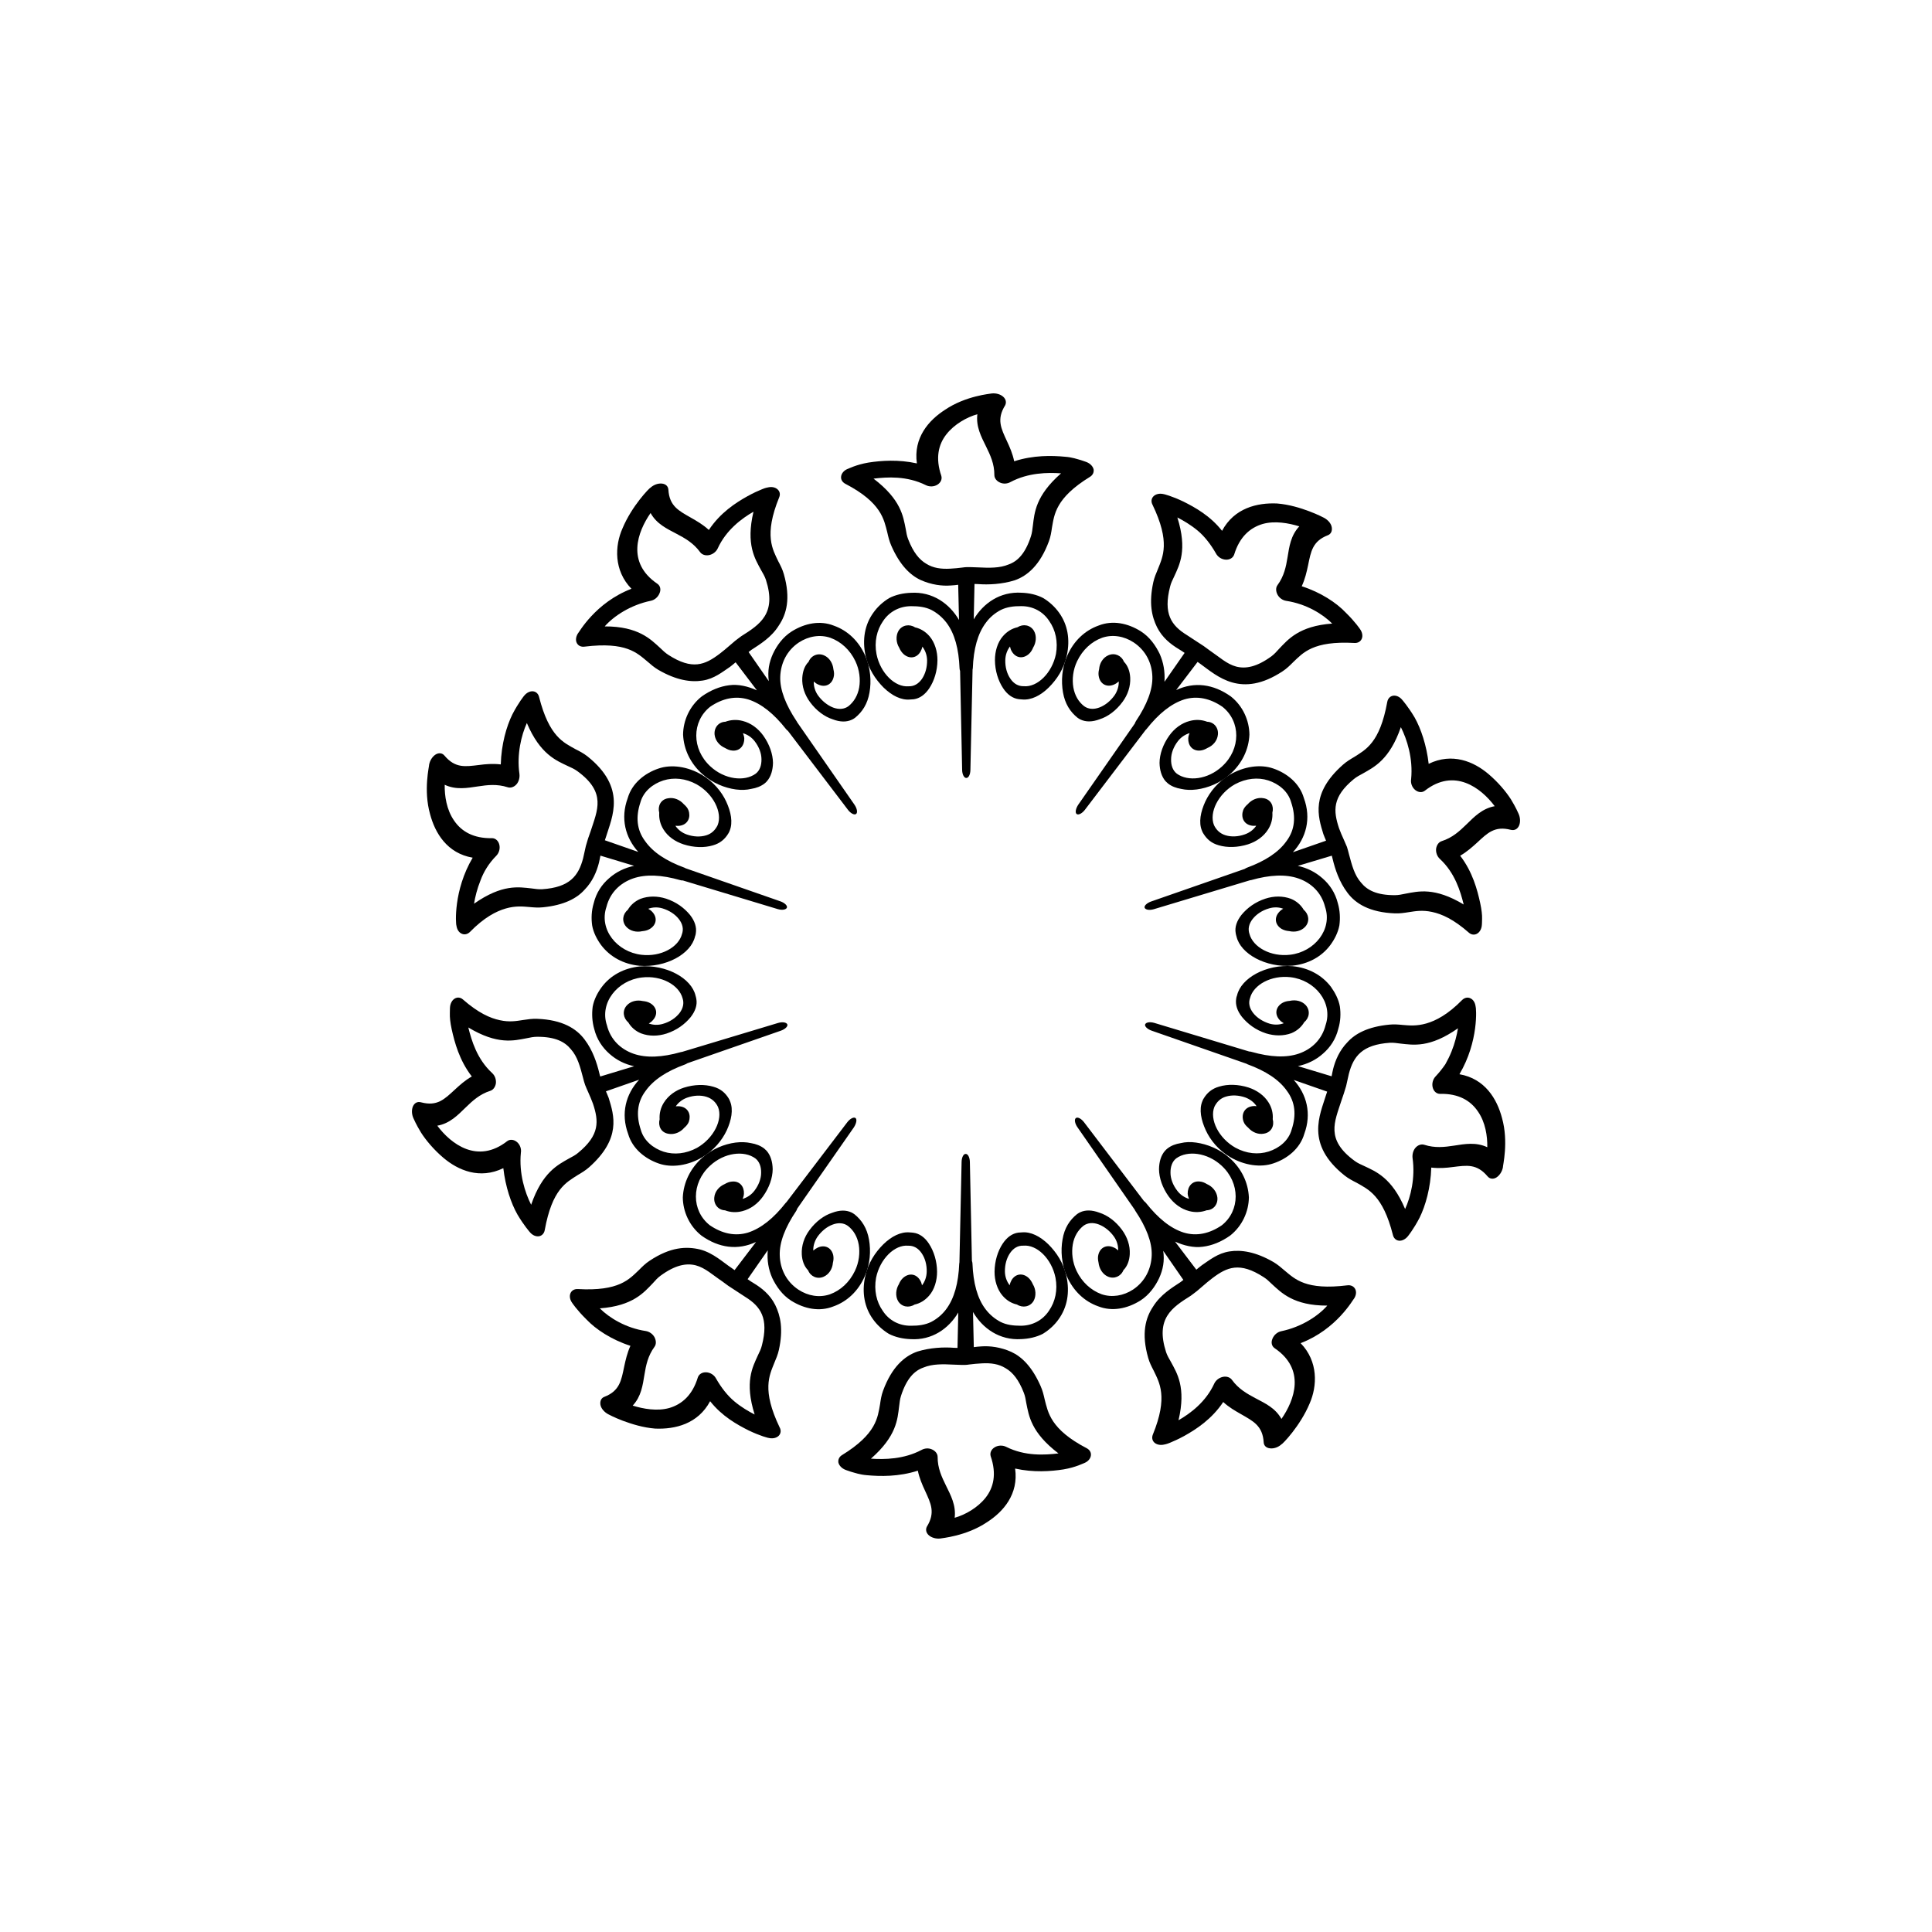
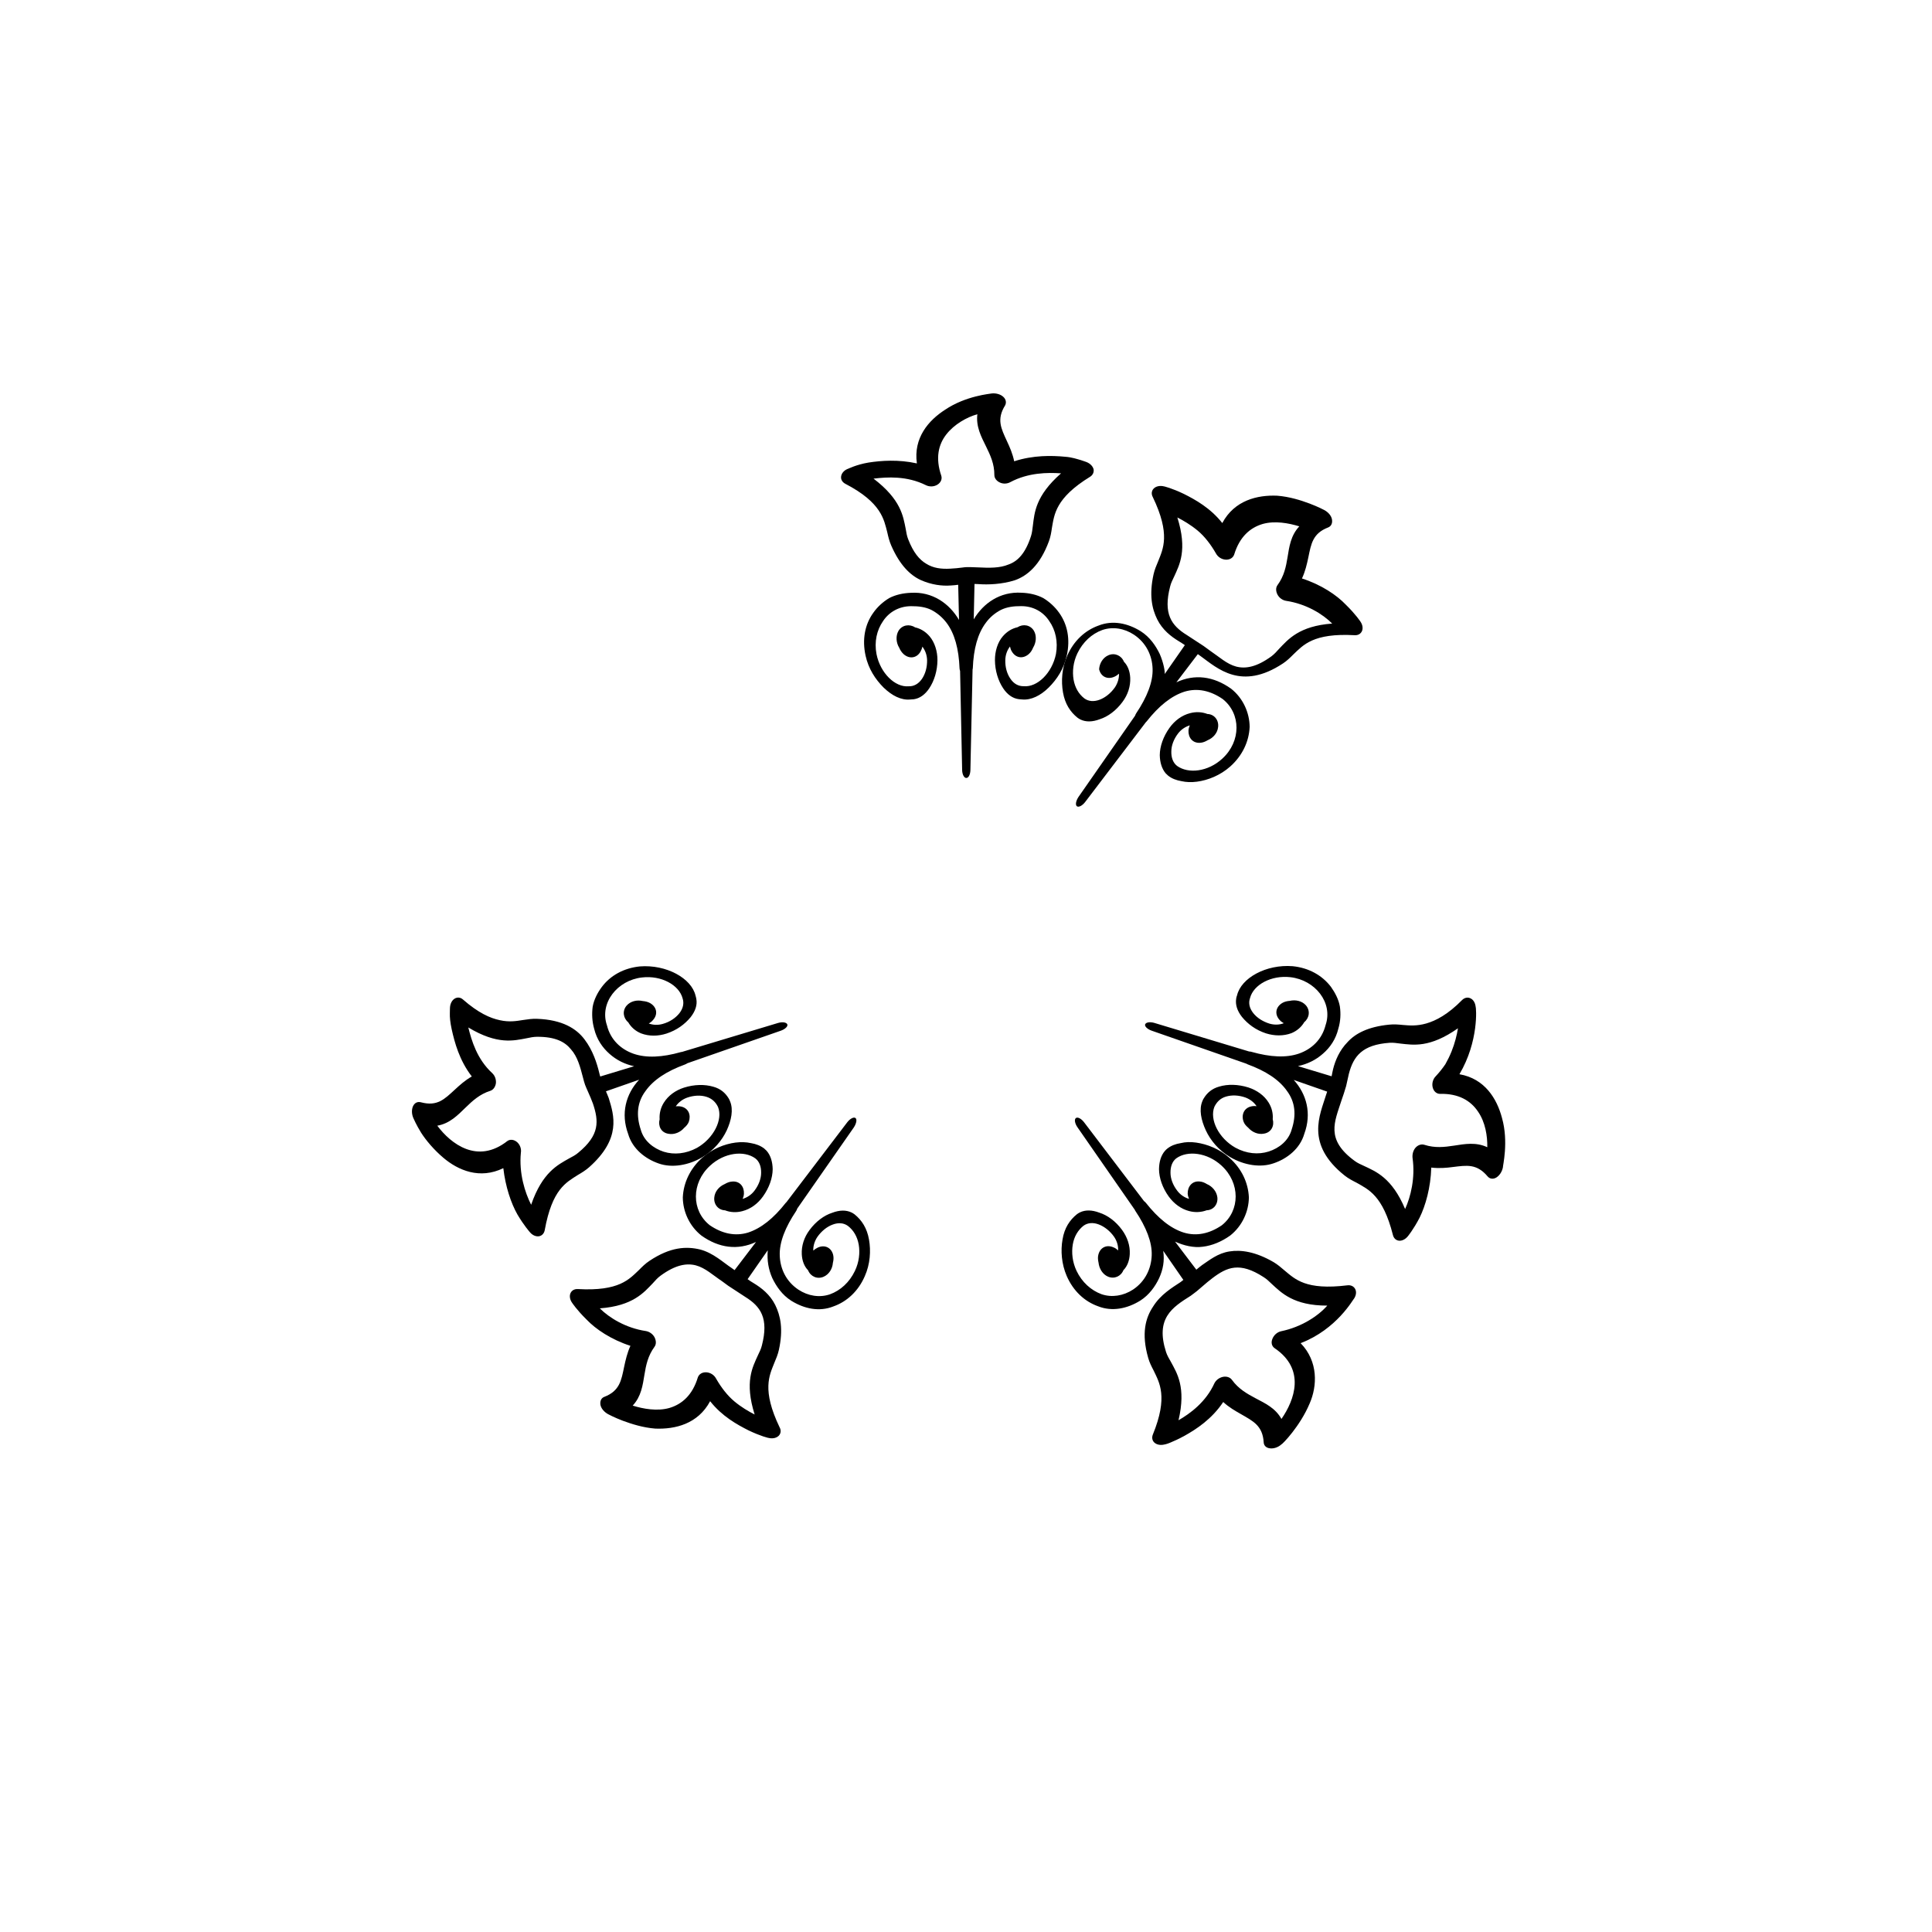
<svg xmlns="http://www.w3.org/2000/svg" version="1.1" id="Layer_1" x="0px" y="0px" width="50px" height="50px" viewBox="0 0 50 50" enable-background="new 0 0 50 50" xml:space="preserve">
  <g>
    <path d="M36.049,31.963c0.02,0.082,0.08,0.139,0.158,0.146s0.164-0.036,0.227-0.113c0,0,0.146-0.176,0.305-0.482   c0.154-0.312,0.287-0.779,0.302-1.297c0.204,0.024,0.394,0.008,0.562-0.015c0.354-0.043,0.614-0.091,0.896,0.243   c0.055,0.066,0.142,0.078,0.223,0.031c0.082-0.05,0.15-0.148,0.173-0.264c-0.007-0.027,0.153-0.658-0.024-1.281   c-0.13-0.492-0.441-1.015-1.101-1.13c0.502-0.848,0.438-1.719,0.418-1.758c-0.013-0.096-0.062-0.176-0.136-0.208   c-0.069-0.033-0.149-0.016-0.211,0.044c-0.371,0.378-0.68,0.536-0.928,0.608c-0.246,0.07-0.433,0.054-0.607,0.039   c-0.114-0.012-0.233-0.021-0.356-0.008c-0.547,0.054-0.875,0.231-1.074,0.45c-0.213,0.218-0.319,0.476-0.376,0.702v0.001   c-0.017,0.062-0.024,0.121-0.038,0.183l-0.871-0.263c0.245-0.053,0.464-0.159,0.646-0.321c0.188-0.162,0.334-0.377,0.399-0.648   c0.058-0.191,0.066-0.391,0.04-0.574c-0.033-0.186-0.125-0.359-0.232-0.51c-0.229-0.299-0.574-0.491-0.99-0.533   c-0.688-0.054-1.334,0.306-1.439,0.754c-0.011,0.029-0.02,0.059-0.023,0.088c-0.024,0.155,0.027,0.315,0.15,0.471   c0.152,0.186,0.357,0.338,0.621,0.425c0.219,0.069,0.451,0.073,0.66-0.005c0.146-0.061,0.258-0.16,0.332-0.286   c0.134-0.11,0.158-0.3,0.041-0.435c-0.1-0.113-0.266-0.15-0.416-0.115c-0.068,0.005-0.137,0.02-0.195,0.055   c-0.172,0.104-0.203,0.29-0.072,0.436c0.031,0.037,0.069,0.064,0.111,0.088c-0.113,0.043-0.24,0.047-0.365,0.012   c-0.179-0.055-0.33-0.153-0.427-0.277s-0.127-0.259-0.081-0.387c0.088-0.343,0.547-0.597,1.047-0.539   c0.637,0.074,1.107,0.658,0.908,1.24c-0.094,0.373-0.359,0.621-0.688,0.736c-0.328,0.114-0.74,0.094-1.225-0.043   c-0.021-0.008-0.045-0.01-0.064-0.01l-2.454-0.74c-0.114-0.033-0.214-0.017-0.238,0.035c-0.021,0.051,0.054,0.125,0.166,0.165   l2.455,0.856c0.009,0.004,0.017,0.01,0.026,0.014c0.472,0.173,0.818,0.398,1.021,0.688c0.219,0.293,0.245,0.631,0.124,0.998   c-0.079,0.293-0.327,0.486-0.595,0.572c-0.271,0.086-0.576,0.057-0.86-0.098c-0.434-0.244-0.677-0.73-0.545-1.061   c0.06-0.119,0.147-0.217,0.298-0.262s0.327-0.039,0.504,0.023c0.119,0.045,0.223,0.123,0.289,0.225   c-0.047-0.006-0.094-0.005-0.14,0.006c-0.188,0.043-0.261,0.221-0.196,0.396c0.022,0.061,0.068,0.111,0.119,0.154   c0.1,0.115,0.256,0.186,0.411,0.154c0.188-0.031,0.271-0.204,0.224-0.374c0.012-0.147-0.023-0.297-0.107-0.431   c-0.114-0.184-0.301-0.316-0.521-0.389c-0.266-0.084-0.537-0.09-0.758-0.023c-0.189,0.053-0.309,0.161-0.393,0.295   c-0.018,0.023-0.029,0.052-0.041,0.08c-0.092,0.218-0.033,0.494,0.088,0.756c0.119,0.258,0.334,0.521,0.635,0.696   c0.355,0.208,0.781,0.278,1.123,0.157c0.343-0.116,0.68-0.373,0.792-0.764c0.192-0.521,0.063-1.02-0.274-1.392l0.865,0.302   c-0.01,0.029-0.02,0.057-0.029,0.087c-0.156,0.515-0.545,1.271,0.484,2.087c0.098,0.077,0.203,0.131,0.307,0.184   C35.406,30.781,35.787,30.927,36.049,31.963z M34.715,28.486c0.023-0.065,0.045-0.131,0.064-0.188   c0.02-0.062,0.039-0.125,0.059-0.192c0.021-0.101,0.047-0.205,0.07-0.313c0.119-0.459,0.348-0.757,1.059-0.806   c0.092-0.006,0.182,0.009,0.279,0.021c0.326,0.035,0.755,0.118,1.486-0.396c-0.029,0.177-0.08,0.387-0.168,0.604   c-0.043,0.107-0.098,0.22-0.158,0.326c-0.072,0.106-0.156,0.212-0.25,0.312c-0.072,0.073-0.104,0.188-0.078,0.289   c0.025,0.101,0.102,0.168,0.191,0.166c0.48-0.011,0.791,0.176,0.979,0.455c0.195,0.279,0.248,0.639,0.243,0.926   c-0.294-0.138-0.583-0.084-0.862-0.041c-0.243,0.037-0.492,0.067-0.768-0.022c-0.076-0.024-0.166,0.005-0.229,0.077   c-0.062,0.072-0.086,0.177-0.075,0.267c0.073,0.511-0.049,1.005-0.193,1.318c-0.34-0.81-0.762-0.972-1.055-1.111   c-0.09-0.041-0.174-0.077-0.248-0.132C34.297,29.49,34.541,29.031,34.715,28.486z" />
    <path d="M35.049,33.598c0.051-0.082,0.059-0.176,0.021-0.242c-0.037-0.068-0.113-0.103-0.199-0.092   c-1.08,0.133-1.355-0.16-1.627-0.384c-0.087-0.075-0.178-0.153-0.283-0.216c-0.465-0.27-0.842-0.325-1.143-0.277   c-0.303,0.047-0.517,0.225-0.711,0.355c-0.051,0.038-0.098,0.078-0.146,0.117l-0.551-0.726c0.229,0.104,0.483,0.165,0.72,0.132   c0.237-0.029,0.479-0.127,0.707-0.289c0.314-0.248,0.48-0.625,0.484-0.988c-0.018-0.383-0.189-0.746-0.504-1.024   c-0.258-0.229-0.574-0.354-0.861-0.394c-0.146-0.021-0.277-0.016-0.4,0.014c-0.132,0.021-0.246,0.064-0.343,0.139   c-0.022,0.02-0.046,0.038-0.065,0.062c-0.104,0.12-0.15,0.286-0.153,0.473c0.002,0.228,0.089,0.481,0.251,0.707   c0.136,0.187,0.32,0.324,0.531,0.378c0.156,0.041,0.312,0.031,0.451-0.021c0.178-0.006,0.297-0.156,0.277-0.336   c-0.02-0.154-0.131-0.283-0.271-0.342c-0.059-0.037-0.119-0.062-0.188-0.067c-0.197-0.019-0.314,0.135-0.309,0.317   c0.003,0.045,0.017,0.09,0.035,0.133c-0.118-0.034-0.227-0.107-0.305-0.211c-0.113-0.146-0.175-0.312-0.175-0.465   c-0.002-0.154,0.043-0.291,0.149-0.373c0.291-0.211,0.804-0.151,1.172,0.188c0.488,0.448,0.484,1.163,0.009,1.543   c-0.319,0.219-0.656,0.291-0.987,0.19c-0.343-0.108-0.664-0.371-0.978-0.767c-0.015-0.019-0.031-0.034-0.05-0.047l-1.551-2.04   c-0.072-0.095-0.168-0.145-0.213-0.109c-0.046,0.034-0.025,0.144,0.043,0.24l1.483,2.135c0.004,0.01,0.007,0.019,0.013,0.026   c0.28,0.418,0.438,0.813,0.424,1.155c-0.013,0.337-0.164,0.669-0.483,0.882c-0.25,0.163-0.548,0.212-0.816,0.12   c-0.272-0.1-0.506-0.311-0.646-0.604c-0.108-0.227-0.133-0.473-0.098-0.681c0.035-0.209,0.135-0.373,0.278-0.487   c0.108-0.078,0.247-0.09,0.396-0.033s0.293,0.172,0.396,0.32c0.072,0.104,0.111,0.234,0.104,0.352   c-0.033-0.031-0.072-0.061-0.117-0.078c-0.182-0.082-0.352,0.003-0.396,0.195c-0.016,0.064-0.009,0.133,0.006,0.199   c0.016,0.153,0.104,0.301,0.242,0.361c0.164,0.072,0.338-0.006,0.402-0.166c0.102-0.102,0.156-0.251,0.164-0.414   c0.012-0.223-0.064-0.441-0.199-0.627c-0.164-0.225-0.378-0.381-0.59-0.448c-0.188-0.071-0.359-0.075-0.5-0.007   c-0.025,0.014-0.053,0.028-0.076,0.046c-0.189,0.152-0.326,0.357-0.375,0.656c-0.051,0.289-0.027,0.632,0.109,0.946   c0.168,0.385,0.459,0.658,0.813,0.783c0.36,0.143,0.755,0.062,1.093-0.149c0.23-0.147,0.385-0.368,0.485-0.579   c0.101-0.221,0.144-0.446,0.106-0.708l0.521,0.753c-0.023,0.018-0.046,0.036-0.07,0.055c-0.223,0.147-0.521,0.325-0.713,0.635   c-0.195,0.291-0.309,0.693-0.127,1.328c0.033,0.119,0.088,0.226,0.141,0.328c0.146,0.309,0.381,0.674-0.021,1.658   c-0.03,0.076-0.017,0.155,0.043,0.209c0.062,0.053,0.156,0.071,0.255,0.047c0,0,0.057-0.008,0.147-0.046   c0.092-0.037,0.223-0.096,0.376-0.18c0.304-0.17,0.706-0.431,1.001-0.874c0.147,0.137,0.312,0.23,0.463,0.316   c0.313,0.18,0.558,0.299,0.584,0.727c0.004,0.085,0.065,0.146,0.164,0.156c0.097,0.012,0.211-0.026,0.297-0.104   c0.027-0.005,0.484-0.473,0.728-1.056c0.199-0.452,0.227-1.089-0.233-1.562C34.6,34.4,35.02,33.622,35.049,33.598z M33.157,34.452   c-0.101,0.021-0.188,0.099-0.226,0.194c-0.041,0.095-0.021,0.191,0.055,0.244c0.811,0.549,0.516,1.344,0.178,1.832   c-0.16-0.285-0.42-0.402-0.67-0.535c-0.221-0.117-0.442-0.242-0.612-0.477c-0.048-0.066-0.138-0.096-0.233-0.077   c-0.096,0.021-0.18,0.084-0.221,0.168c-0.221,0.486-0.627,0.781-0.928,0.955c0.201-0.854-0.041-1.221-0.197-1.511   c-0.049-0.085-0.096-0.164-0.125-0.252c-0.281-0.872,0.154-1.154,0.637-1.458c0.059-0.042,0.109-0.083,0.16-0.121   c0.047-0.041,0.101-0.085,0.152-0.13c0.078-0.067,0.16-0.139,0.248-0.204c0.379-0.287,0.707-0.431,1.328-0.028   c0.078,0.049,0.145,0.113,0.216,0.182c0.237,0.216,0.558,0.558,1.431,0.555C34.117,34.055,33.684,34.343,33.157,34.452z" />
-     <path d="M24.037,39.732c0.07,0.063,0.188,0.098,0.3,0.084c0.024-0.008,0.668-0.059,1.204-0.42c0.426-0.272,0.824-0.728,0.73-1.39   c0.475,0.106,0.924,0.073,1.252,0.022c0.326-0.055,0.527-0.164,0.551-0.17c0.089-0.039,0.148-0.112,0.158-0.19   c0.011-0.077-0.031-0.147-0.106-0.187c-0.944-0.491-1.003-0.933-1.089-1.26c-0.025-0.113-0.053-0.229-0.104-0.345   c-0.221-0.505-0.49-0.765-0.762-0.89c-0.271-0.121-0.549-0.159-0.781-0.141c-0.064,0.002-0.125,0.012-0.188,0.019l-0.021-0.91   c0.248,0.425,0.688,0.737,1.246,0.702c0.201-0.008,0.395-0.051,0.562-0.137c0.163-0.1,0.305-0.229,0.411-0.381   c0.218-0.304,0.291-0.69,0.199-1.109c-0.076-0.344-0.254-0.612-0.467-0.826c-0.215-0.208-0.455-0.331-0.688-0.309l-0.09,0.006   c-0.156,0.021-0.293,0.119-0.403,0.283c-0.13,0.195-0.209,0.455-0.212,0.727c-0.002,0.227,0.068,0.462,0.207,0.622   c0.101,0.118,0.229,0.198,0.373,0.229c0.146,0.094,0.336,0.062,0.428-0.089c0.077-0.133,0.061-0.311-0.018-0.437   c-0.026-0.062-0.062-0.118-0.112-0.165c-0.149-0.134-0.339-0.108-0.438,0.06c-0.022,0.04-0.041,0.086-0.049,0.133   c-0.074-0.096-0.119-0.216-0.123-0.347c-0.004-0.187,0.045-0.358,0.133-0.487c0.09-0.13,0.207-0.197,0.344-0.191   c0.352-0.033,0.734,0.341,0.832,0.83c0.061,0.318-0.006,0.621-0.17,0.856c-0.162,0.245-0.43,0.386-0.729,0.386   c-0.191,0-0.367-0.021-0.521-0.098c-0.152-0.08-0.283-0.189-0.391-0.331c-0.213-0.28-0.318-0.68-0.338-1.182   c-0.001-0.022-0.006-0.046-0.014-0.066l-0.053-2.562c-0.002-0.119-0.053-0.211-0.107-0.207c-0.057-0.006-0.105,0.088-0.107,0.207   l-0.056,2.6c-0.001,0.01-0.005,0.02-0.005,0.029c-0.02,0.502-0.127,0.9-0.338,1.182c-0.105,0.141-0.237,0.251-0.391,0.331   c-0.154,0.075-0.328,0.099-0.521,0.097c-0.303,0.004-0.569-0.138-0.729-0.385c-0.166-0.234-0.23-0.537-0.174-0.854   c0.1-0.491,0.482-0.865,0.833-0.832c0.138-0.004,0.257,0.062,0.345,0.191c0.09,0.129,0.139,0.303,0.133,0.488   c-0.004,0.13-0.047,0.25-0.121,0.346c-0.01-0.047-0.025-0.093-0.051-0.133c-0.102-0.168-0.287-0.193-0.438-0.06   c-0.052,0.047-0.085,0.103-0.11,0.164c-0.078,0.126-0.098,0.305-0.02,0.438c0.092,0.15,0.277,0.183,0.426,0.089   c0.145-0.031,0.271-0.11,0.375-0.229c0.141-0.16,0.208-0.396,0.207-0.622c-0.002-0.271-0.082-0.53-0.212-0.727   c-0.108-0.164-0.247-0.262-0.402-0.281c-0.028-0.006-0.061-0.004-0.09-0.008c-0.233-0.022-0.476,0.101-0.688,0.309   c-0.215,0.214-0.391,0.484-0.467,0.828c-0.094,0.418-0.018,0.806,0.199,1.107c0.107,0.151,0.248,0.281,0.412,0.381   c0.167,0.086,0.359,0.129,0.561,0.137c0.554,0.035,0.988-0.271,1.236-0.689l-0.02,0.916c-0.03-0.001-0.062-0.002-0.092-0.003   c-0.266-0.021-0.617-0.005-0.946,0.097c-0.33,0.115-0.66,0.395-0.888,1.013c-0.043,0.116-0.062,0.233-0.078,0.349   c-0.062,0.34-0.088,0.768-0.987,1.319c-0.071,0.044-0.104,0.116-0.091,0.194c0.02,0.078,0.087,0.147,0.179,0.185   c0,0,0.054,0.021,0.147,0.051c0.097,0.027,0.231,0.075,0.408,0.089c0.346,0.032,0.825,0.043,1.321-0.117   c0.041,0.195,0.115,0.365,0.188,0.521c0.148,0.325,0.273,0.562,0.045,0.93C23.951,39.583,23.965,39.668,24.037,39.732z    M23.852,37.523c-0.463,0.246-0.966,0.25-1.312,0.227c0.666-0.584,0.687-1.021,0.729-1.35c0.012-0.098,0.021-0.188,0.049-0.275   c0.143-0.445,0.344-0.65,0.578-0.732c0.232-0.098,0.508-0.091,0.793-0.076c0.067,0.002,0.137,0.004,0.199,0.007   c0.062,0.002,0.129,0.001,0.197-0.011c0.104-0.013,0.211-0.024,0.321-0.029c0.235-0.014,0.442,0.013,0.624,0.128   c0.18,0.106,0.334,0.293,0.466,0.632c0.034,0.085,0.049,0.175,0.065,0.271c0.066,0.322,0.119,0.756,0.832,1.299   c-0.351,0.042-0.863,0.076-1.354-0.17c-0.094-0.047-0.211-0.041-0.299,0.013c-0.09,0.056-0.127,0.147-0.1,0.233   c0.156,0.457,0.074,0.807-0.131,1.068s-0.527,0.444-0.802,0.522c0.039-0.321-0.101-0.582-0.226-0.835   c-0.109-0.223-0.217-0.45-0.215-0.74c0-0.081-0.059-0.156-0.146-0.194C24.038,37.473,23.934,37.477,23.852,37.523z" />
    <path d="M19.986,33.075c0.104,0.215,0.256,0.438,0.49,0.587c0.34,0.212,0.73,0.292,1.092,0.148   c0.355-0.125,0.646-0.398,0.813-0.783c0.14-0.314,0.16-0.657,0.109-0.946c-0.052-0.298-0.188-0.504-0.374-0.654   c-0.025-0.02-0.053-0.034-0.078-0.048c-0.143-0.068-0.312-0.064-0.499,0.007c-0.212,0.067-0.426,0.226-0.589,0.448   c-0.139,0.186-0.211,0.406-0.2,0.627c0.008,0.164,0.062,0.312,0.163,0.414c0.064,0.16,0.238,0.239,0.402,0.167   c0.142-0.062,0.229-0.208,0.24-0.36c0.018-0.066,0.022-0.137,0.008-0.201c-0.045-0.191-0.215-0.276-0.396-0.195   c-0.043,0.02-0.084,0.047-0.119,0.079c-0.006-0.116,0.034-0.248,0.105-0.353c0.104-0.148,0.245-0.265,0.396-0.32   c0.148-0.056,0.287-0.045,0.396,0.035c0.145,0.112,0.242,0.276,0.279,0.485c0.035,0.208,0.01,0.453-0.1,0.681   c-0.141,0.293-0.371,0.504-0.646,0.604c-0.27,0.092-0.565,0.043-0.814-0.12c-0.32-0.212-0.473-0.544-0.484-0.882   c-0.014-0.342,0.143-0.736,0.424-1.154c0.013-0.02,0.021-0.041,0.028-0.062l1.466-2.103c0.065-0.1,0.086-0.207,0.043-0.241   C22.096,28.9,22,28.95,21.928,29.043l-1.574,2.068c-0.006,0.008-0.016,0.013-0.021,0.021c-0.311,0.396-0.635,0.658-0.977,0.768   c-0.332,0.1-0.668,0.027-0.987-0.191c-0.479-0.378-0.481-1.094,0.008-1.541c0.369-0.342,0.88-0.4,1.171-0.189   c0.107,0.082,0.153,0.219,0.15,0.373c0,0.151-0.061,0.318-0.174,0.465c-0.078,0.103-0.188,0.176-0.306,0.211   c0.021-0.043,0.032-0.088,0.035-0.135c0.009-0.183-0.108-0.334-0.308-0.314c-0.066,0.004-0.129,0.029-0.188,0.064   c-0.142,0.06-0.256,0.188-0.271,0.344c-0.02,0.18,0.102,0.33,0.277,0.336c0.141,0.055,0.297,0.062,0.451,0.021   c0.211-0.054,0.396-0.19,0.531-0.379c0.162-0.226,0.25-0.479,0.252-0.707c-0.004-0.187-0.051-0.352-0.154-0.472   c-0.021-0.021-0.043-0.042-0.064-0.061c-0.096-0.074-0.211-0.119-0.344-0.141c-0.121-0.027-0.258-0.032-0.4-0.014   c-0.287,0.037-0.604,0.164-0.863,0.394c-0.312,0.279-0.484,0.646-0.501,1.025c0.003,0.362,0.168,0.741,0.483,0.989   c0.453,0.322,0.941,0.385,1.412,0.164l-0.555,0.729c-0.023-0.018-0.049-0.034-0.074-0.053c-0.223-0.147-0.476-0.391-0.818-0.481   c-0.354-0.085-0.768-0.069-1.311,0.294c-0.104,0.068-0.188,0.152-0.27,0.235c-0.254,0.239-0.51,0.556-1.586,0.495   c-0.086-0.004-0.156,0.035-0.188,0.107c-0.031,0.07-0.017,0.166,0.041,0.247c0,0,0.123,0.188,0.373,0.433   c0.237,0.25,0.639,0.521,1.137,0.682c-0.084,0.186-0.125,0.368-0.162,0.541c-0.074,0.355-0.115,0.625-0.512,0.779   c-0.08,0.029-0.117,0.108-0.102,0.205c0.018,0.099,0.098,0.187,0.195,0.242c0.012,0.006,0.158,0.086,0.385,0.172   c0.227,0.084,0.521,0.178,0.838,0.203c0.512,0.021,1.105-0.117,1.421-0.709c0.308,0.391,0.7,0.607,0.996,0.756   c0.302,0.145,0.517,0.2,0.54,0.199c0.098,0.018,0.188-0.008,0.242-0.063c0.054-0.058,0.062-0.14,0.021-0.214   c-0.467-0.973-0.264-1.348-0.139-1.666c0.045-0.106,0.092-0.217,0.119-0.338c0.119-0.541,0.041-0.887-0.094-1.164   c-0.137-0.274-0.357-0.443-0.56-0.566c-0.056-0.031-0.104-0.066-0.155-0.102l0.521-0.748   C19.848,32.623,19.889,32.854,19.986,33.075z M19.717,34.822c-0.021,0.088-0.062,0.17-0.105,0.259   c-0.135,0.3-0.348,0.681-0.082,1.526c-0.157-0.08-0.344-0.189-0.523-0.338s-0.342-0.358-0.477-0.595   c-0.049-0.091-0.146-0.153-0.252-0.159c-0.104-0.005-0.19,0.047-0.219,0.135c-0.14,0.459-0.412,0.693-0.738,0.789   c-0.314,0.088-0.672,0.023-0.947-0.062c0.222-0.237,0.259-0.526,0.305-0.804c0.039-0.24,0.088-0.484,0.26-0.719   c0.047-0.064,0.045-0.157,0-0.246c-0.045-0.084-0.133-0.146-0.225-0.161c-0.518-0.077-0.947-0.343-1.191-0.587   c0.861-0.063,1.146-0.416,1.373-0.651c0.064-0.073,0.127-0.142,0.199-0.194c0.381-0.279,0.668-0.33,0.912-0.268   c0.244,0.064,0.441,0.252,0.682,0.413c0.055,0.041,0.107,0.081,0.158,0.116c0.055,0.035,0.109,0.072,0.17,0.111   c0.086,0.057,0.176,0.115,0.269,0.176C19.686,33.811,19.9,34.117,19.717,34.822z" />
    <path d="M10.688,28.63c-0.039,0.088-0.035,0.209,0.013,0.313c0.006,0.013,0.071,0.166,0.196,0.369   c0.129,0.203,0.336,0.447,0.578,0.652c0.385,0.326,0.943,0.564,1.551,0.268c0.055,0.481,0.201,0.91,0.365,1.199   c0.168,0.284,0.316,0.451,0.332,0.469c0.065,0.072,0.152,0.107,0.229,0.094c0.075-0.014,0.131-0.075,0.146-0.16   c0.193-1.062,0.557-1.232,0.854-1.424c0.101-0.059,0.202-0.12,0.296-0.203c0.834-0.742,0.645-1.339,0.505-1.792   c-0.022-0.06-0.048-0.114-0.071-0.172l0.859-0.3c-0.346,0.373-0.479,0.875-0.285,1.402c0.112,0.391,0.449,0.648,0.791,0.766   c0.342,0.121,0.77,0.049,1.125-0.16c0.299-0.176,0.514-0.438,0.635-0.695c0.12-0.262,0.178-0.538,0.086-0.756   c-0.012-0.027-0.022-0.057-0.039-0.08c-0.084-0.135-0.203-0.243-0.395-0.296c-0.221-0.065-0.492-0.06-0.758,0.024   c-0.221,0.071-0.406,0.205-0.521,0.389c-0.084,0.134-0.119,0.283-0.109,0.43c-0.045,0.17,0.035,0.344,0.226,0.375   c0.154,0.03,0.312-0.039,0.41-0.154c0.051-0.043,0.096-0.095,0.119-0.154c0.062-0.176-0.007-0.354-0.196-0.396   c-0.046-0.01-0.093-0.012-0.141-0.006c0.068-0.101,0.171-0.18,0.291-0.224c0.177-0.062,0.354-0.069,0.502-0.023   c0.148,0.046,0.242,0.142,0.3,0.263c0.132,0.326-0.112,0.813-0.545,1.059c-0.285,0.154-0.591,0.184-0.86,0.1   c-0.267-0.087-0.516-0.281-0.595-0.574c-0.121-0.366-0.095-0.705,0.123-0.996c0.205-0.291,0.552-0.517,1.022-0.688   c0.022-0.008,0.043-0.019,0.061-0.032l2.421-0.843c0.11-0.039,0.188-0.112,0.166-0.165c-0.024-0.051-0.123-0.068-0.238-0.035   l-2.489,0.75c-0.011,0.002-0.02,0-0.027,0.004c-0.483,0.137-0.896,0.157-1.225,0.043c-0.328-0.115-0.595-0.36-0.688-0.734   c-0.2-0.582,0.271-1.168,0.905-1.24c0.502-0.06,0.961,0.195,1.052,0.539c0.043,0.127,0.014,0.262-0.082,0.386   c-0.099,0.124-0.249,0.226-0.429,0.276c-0.125,0.037-0.252,0.031-0.364-0.01c0.041-0.023,0.08-0.053,0.11-0.09   c0.131-0.146,0.101-0.332-0.071-0.435c-0.06-0.035-0.128-0.05-0.194-0.056c-0.15-0.035-0.316,0.002-0.417,0.117   c-0.116,0.133-0.093,0.321,0.041,0.434c0.073,0.126,0.187,0.227,0.332,0.286c0.209,0.079,0.44,0.075,0.66,0.004   c0.264-0.087,0.469-0.238,0.621-0.422c0.123-0.156,0.177-0.316,0.149-0.472c-0.004-0.029-0.013-0.06-0.021-0.088   c-0.105-0.449-0.755-0.809-1.441-0.755c-0.414,0.042-0.763,0.234-0.986,0.534c-0.11,0.148-0.201,0.324-0.235,0.51   c-0.024,0.186-0.015,0.383,0.04,0.574c0.066,0.268,0.211,0.482,0.396,0.645c0.18,0.16,0.396,0.269,0.637,0.32l-0.877,0.266   c-0.008-0.028-0.018-0.058-0.024-0.088c-0.062-0.259-0.169-0.592-0.382-0.871c-0.209-0.28-0.572-0.51-1.229-0.534   c-0.125-0.005-0.244,0.013-0.357,0.03c-0.174,0.027-0.357,0.061-0.605,0.006c-0.254-0.053-0.559-0.189-0.957-0.537   c-0.062-0.055-0.144-0.064-0.211-0.023c-0.068,0.039-0.115,0.125-0.123,0.225c0,0-0.004,0.057-0.004,0.155   c-0.004,0.101,0.01,0.241,0.047,0.412c0.076,0.341,0.197,0.804,0.521,1.224c-0.177,0.101-0.313,0.225-0.44,0.342   c-0.266,0.244-0.451,0.437-0.869,0.328C10.805,28.501,10.729,28.542,10.688,28.63z M12.049,28.664   c0.178-0.173,0.363-0.346,0.641-0.434c0.076-0.024,0.131-0.103,0.144-0.197c0.009-0.096-0.024-0.195-0.097-0.262   c-0.393-0.362-0.533-0.842-0.617-1.18c0.756,0.455,1.18,0.34,1.504,0.28c0.096-0.021,0.188-0.039,0.275-0.039   c0.473-0.002,0.72,0.13,0.877,0.324c0.172,0.192,0.24,0.458,0.312,0.733c0.018,0.066,0.033,0.133,0.055,0.19   c0.023,0.06,0.051,0.121,0.08,0.187c0.041,0.094,0.086,0.193,0.123,0.297l0,0c0.15,0.451,0.18,0.81-0.383,1.271   c-0.07,0.061-0.152,0.102-0.238,0.148c-0.283,0.162-0.688,0.352-0.979,1.197c-0.16-0.315-0.318-0.811-0.266-1.344   c0.018-0.104-0.023-0.215-0.103-0.281c-0.079-0.065-0.179-0.076-0.251-0.021c-0.766,0.598-1.452,0.077-1.809-0.4   C11.641,29.076,11.846,28.861,12.049,28.664z" />
-     <path d="M13.951,18.036c-0.02-0.082-0.079-0.138-0.158-0.145c-0.078-0.007-0.164,0.036-0.227,0.113c0,0-0.146,0.175-0.305,0.483   c-0.154,0.311-0.287,0.778-0.301,1.296c-0.205-0.024-0.395-0.008-0.562,0.015c-0.354,0.042-0.615,0.09-0.896-0.244   c-0.055-0.066-0.142-0.078-0.224-0.03c-0.081,0.049-0.149,0.148-0.172,0.263c0.006,0.027-0.153,0.657,0.024,1.282   c0.13,0.492,0.441,1.014,1.103,1.128c-0.502,0.849-0.44,1.72-0.42,1.759c0.013,0.096,0.062,0.176,0.136,0.208   c0.069,0.033,0.149,0.016,0.211-0.043c0.371-0.379,0.68-0.537,0.928-0.609c0.246-0.071,0.433-0.054,0.606-0.039   c0.115,0.011,0.234,0.021,0.356,0.008c0.548-0.054,0.878-0.232,1.075-0.451c0.213-0.217,0.318-0.475,0.376-0.703   c0.017-0.062,0.024-0.122,0.038-0.183l0.871,0.263c-0.245,0.053-0.463,0.159-0.646,0.321c-0.188,0.161-0.334,0.378-0.399,0.648   c-0.058,0.193-0.066,0.391-0.04,0.575c0.033,0.186,0.125,0.361,0.234,0.51c0.227,0.299,0.572,0.491,0.987,0.533   c0.688,0.054,1.335-0.306,1.44-0.754c0.011-0.029,0.02-0.059,0.022-0.088c0.025-0.155-0.026-0.315-0.149-0.472   c-0.152-0.185-0.357-0.336-0.621-0.423c-0.219-0.07-0.451-0.074-0.661,0.004c-0.146,0.062-0.257,0.161-0.331,0.287   c-0.135,0.11-0.159,0.3-0.041,0.434c0.1,0.114,0.266,0.152,0.416,0.117c0.068-0.006,0.137-0.021,0.195-0.057   c0.172-0.102,0.203-0.289,0.072-0.435c-0.031-0.036-0.07-0.065-0.111-0.088c0.113-0.042,0.24-0.047,0.365-0.011   c0.178,0.053,0.33,0.153,0.426,0.277c0.098,0.124,0.128,0.258,0.082,0.387c-0.088,0.342-0.547,0.597-1.047,0.538   c-0.638-0.073-1.107-0.658-0.908-1.24c0.094-0.374,0.359-0.62,0.686-0.735c0.33-0.115,0.742-0.095,1.225,0.043   c0.023,0.007,0.047,0.01,0.066,0.008l2.454,0.741c0.114,0.034,0.214,0.017,0.238-0.034c0.021-0.052-0.054-0.126-0.166-0.166   l-2.455-0.856c-0.009-0.004-0.017-0.011-0.026-0.014c-0.473-0.173-0.818-0.399-1.021-0.688c-0.219-0.292-0.246-0.63-0.124-0.997   c0.079-0.294,0.327-0.487,0.595-0.574c0.271-0.085,0.576-0.055,0.859,0.099c0.435,0.244,0.678,0.732,0.546,1.06   c-0.06,0.119-0.148,0.217-0.298,0.262c-0.15,0.045-0.327,0.039-0.504-0.024c-0.121-0.044-0.223-0.122-0.291-0.224   c0.049,0.006,0.096,0.004,0.142-0.006c0.188-0.043,0.26-0.221,0.196-0.396c-0.023-0.061-0.068-0.111-0.119-0.155   c-0.1-0.115-0.256-0.185-0.412-0.154c-0.188,0.03-0.27,0.204-0.225,0.374c-0.01,0.147,0.025,0.297,0.109,0.431   c0.113,0.184,0.301,0.315,0.521,0.387c0.265,0.085,0.537,0.092,0.758,0.026c0.191-0.054,0.309-0.162,0.393-0.296   c0.018-0.025,0.029-0.052,0.041-0.08c0.09-0.218,0.033-0.494-0.088-0.756c-0.119-0.258-0.336-0.521-0.635-0.696   c-0.355-0.208-0.781-0.279-1.124-0.158c-0.342,0.116-0.679,0.373-0.791,0.764c-0.192,0.521-0.063,1.02,0.274,1.392l-0.865-0.302   c0.011-0.029,0.02-0.057,0.029-0.087c0.156-0.515,0.545-1.27-0.484-2.088c-0.098-0.076-0.203-0.131-0.307-0.183   C14.594,19.219,14.213,19.073,13.951,18.036z M15.285,21.514c-0.023,0.065-0.045,0.129-0.066,0.188   c-0.018,0.061-0.037,0.125-0.057,0.192c-0.023,0.1-0.047,0.206-0.07,0.314c-0.119,0.459-0.348,0.757-1.059,0.805   c-0.092,0.006-0.182-0.008-0.279-0.021c-0.326-0.035-0.756-0.117-1.486,0.396c0.029-0.176,0.08-0.386,0.168-0.604   c0.08-0.219,0.213-0.44,0.408-0.637c0.073-0.074,0.104-0.188,0.078-0.289c-0.025-0.101-0.102-0.168-0.191-0.166   c-0.48,0.009-0.791-0.177-0.979-0.455c-0.195-0.28-0.248-0.639-0.243-0.927c0.294,0.138,0.583,0.083,0.862,0.042   c0.242-0.037,0.492-0.067,0.768,0.022c0.076,0.025,0.166-0.005,0.229-0.077c0.062-0.072,0.086-0.177,0.075-0.268   c-0.073-0.509,0.05-1.003,0.192-1.317c0.343,0.809,0.763,0.971,1.056,1.111c0.09,0.041,0.174,0.078,0.248,0.132   C15.703,20.51,15.459,20.968,15.285,21.514z" />
-     <path d="M14.951,16.402c-0.049,0.083-0.059,0.176-0.021,0.243c0.036,0.068,0.112,0.102,0.198,0.09   c1.08-0.131,1.356,0.162,1.627,0.385c0.087,0.076,0.177,0.154,0.283,0.216c0.465,0.27,0.842,0.325,1.144,0.277   c0.303-0.046,0.514-0.224,0.711-0.355c0.051-0.038,0.097-0.078,0.145-0.118l0.551,0.726c-0.229-0.104-0.482-0.165-0.72-0.132   c-0.238,0.03-0.478,0.128-0.707,0.289c-0.315,0.247-0.481,0.625-0.484,0.988c0.017,0.383,0.189,0.747,0.503,1.026   c0.26,0.229,0.575,0.355,0.862,0.394c0.146,0.019,0.278,0.014,0.399-0.015c0.133-0.021,0.248-0.065,0.344-0.139   c0.023-0.019,0.046-0.038,0.064-0.061c0.104-0.12,0.151-0.286,0.155-0.473c-0.003-0.227-0.09-0.48-0.252-0.707   c-0.136-0.187-0.319-0.324-0.532-0.378c-0.154-0.041-0.312-0.031-0.449,0.021c-0.179,0.006-0.297,0.157-0.278,0.336   c0.017,0.155,0.131,0.284,0.271,0.343c0.059,0.035,0.119,0.062,0.188,0.067c0.197,0.018,0.314-0.135,0.309-0.317   c-0.003-0.045-0.017-0.091-0.035-0.133c0.118,0.034,0.227,0.107,0.305,0.209c0.113,0.147,0.175,0.313,0.175,0.467   c0.002,0.154-0.043,0.291-0.15,0.372c-0.29,0.211-0.803,0.152-1.171-0.188c-0.49-0.449-0.484-1.163-0.009-1.543   c0.319-0.219,0.655-0.291,0.987-0.191c0.343,0.109,0.666,0.372,0.978,0.767c0.015,0.019,0.031,0.035,0.05,0.047l1.551,2.04   c0.071,0.095,0.168,0.145,0.213,0.11c0.045-0.035,0.024-0.144-0.043-0.241l-1.483-2.134c-0.004-0.01-0.007-0.019-0.015-0.027   c-0.278-0.418-0.436-0.813-0.422-1.155c0.013-0.337,0.164-0.67,0.483-0.882c0.25-0.163,0.547-0.212,0.815-0.12   c0.272,0.099,0.507,0.311,0.646,0.604c0.108,0.227,0.134,0.472,0.099,0.68c-0.037,0.209-0.136,0.373-0.279,0.487   c-0.108,0.078-0.247,0.09-0.396,0.034c-0.146-0.057-0.291-0.172-0.395-0.32c-0.072-0.104-0.111-0.235-0.105-0.353   c0.035,0.032,0.074,0.061,0.119,0.079c0.18,0.082,0.35-0.003,0.395-0.195c0.018-0.065,0.011-0.133-0.006-0.2   c-0.014-0.153-0.102-0.301-0.242-0.361c-0.162-0.072-0.338,0.006-0.4,0.166c-0.104,0.102-0.154,0.251-0.164,0.415   c-0.012,0.221,0.062,0.44,0.199,0.626c0.164,0.224,0.379,0.381,0.59,0.448c0.188,0.072,0.357,0.076,0.5,0.007   c0.025-0.013,0.053-0.028,0.076-0.046c0.188-0.152,0.324-0.357,0.375-0.656c0.051-0.289,0.027-0.632-0.109-0.947   c-0.168-0.384-0.459-0.657-0.814-0.782c-0.359-0.143-0.752-0.062-1.09,0.149c-0.232,0.147-0.387,0.368-0.486,0.579   c-0.1,0.22-0.143,0.446-0.107,0.708l-0.523-0.753c0.023-0.018,0.048-0.036,0.07-0.055c0.224-0.147,0.523-0.325,0.713-0.634   c0.197-0.291,0.311-0.694,0.129-1.328c-0.033-0.12-0.088-0.226-0.142-0.328c-0.147-0.309-0.38-0.674,0.021-1.658   c0.033-0.077,0.019-0.156-0.043-0.209c-0.06-0.054-0.154-0.072-0.252-0.048c0,0-0.059,0.008-0.148,0.046   c-0.092,0.037-0.225,0.096-0.376,0.18c-0.306,0.17-0.706,0.429-1.001,0.874c-0.148-0.137-0.312-0.231-0.463-0.317   c-0.312-0.179-0.559-0.298-0.584-0.726c-0.006-0.085-0.066-0.146-0.164-0.157c-0.098-0.011-0.211,0.027-0.297,0.104   c-0.027,0.005-0.484,0.473-0.727,1.056c-0.201,0.451-0.228,1.089,0.232,1.562C15.4,15.599,14.98,16.377,14.951,16.402z    M16.843,15.548c0.101-0.02,0.188-0.099,0.226-0.195c0.041-0.094,0.021-0.191-0.055-0.244c-0.81-0.549-0.516-1.343-0.177-1.832   c0.159,0.285,0.419,0.404,0.669,0.536c0.221,0.116,0.442,0.241,0.613,0.476c0.047,0.066,0.138,0.096,0.232,0.077   c0.096-0.02,0.18-0.084,0.221-0.168c0.221-0.486,0.627-0.781,0.928-0.955c-0.201,0.854,0.041,1.221,0.197,1.511   c0.049,0.085,0.096,0.164,0.125,0.252c0.281,0.872-0.154,1.154-0.637,1.458c-0.059,0.042-0.109,0.083-0.16,0.121   c-0.047,0.041-0.101,0.085-0.152,0.13c-0.078,0.067-0.16,0.138-0.248,0.204c-0.379,0.287-0.707,0.43-1.328,0.029   c-0.078-0.05-0.145-0.114-0.216-0.183c-0.237-0.215-0.558-0.557-1.431-0.554C15.883,15.945,16.316,15.657,16.843,15.548z" />
    <path d="M25.963,10.268c-0.07-0.064-0.186-0.098-0.3-0.085c-0.024,0.008-0.668,0.058-1.204,0.421   c-0.426,0.273-0.824,0.727-0.73,1.389c-0.475-0.106-0.924-0.073-1.252-0.022c-0.326,0.055-0.527,0.164-0.551,0.169   c-0.089,0.04-0.148,0.113-0.158,0.191c-0.011,0.077,0.031,0.147,0.106,0.188c0.944,0.49,1.003,0.931,1.089,1.259   c0.025,0.113,0.053,0.229,0.104,0.345c0.221,0.504,0.49,0.764,0.762,0.889c0.271,0.121,0.549,0.159,0.781,0.14h0.002   c0.062-0.002,0.123-0.011,0.186-0.018l0.021,0.911c-0.248-0.426-0.688-0.738-1.246-0.703c-0.201,0.007-0.395,0.05-0.562,0.137   c-0.163,0.099-0.305,0.229-0.411,0.381c-0.218,0.303-0.291,0.69-0.199,1.109c0.076,0.344,0.254,0.612,0.467,0.826   c0.215,0.208,0.455,0.331,0.688,0.308l0.09-0.006c0.156-0.021,0.293-0.119,0.403-0.283c0.13-0.195,0.21-0.455,0.212-0.726   c0.002-0.226-0.068-0.462-0.205-0.622c-0.103-0.119-0.231-0.198-0.375-0.23c-0.146-0.094-0.336-0.062-0.428,0.09   c-0.077,0.132-0.061,0.31,0.018,0.436c0.026,0.062,0.062,0.118,0.112,0.165c0.149,0.134,0.339,0.108,0.438-0.06   c0.022-0.04,0.041-0.085,0.05-0.132c0.073,0.095,0.118,0.215,0.122,0.346c0.004,0.186-0.045,0.359-0.133,0.489   c-0.09,0.128-0.207,0.196-0.344,0.191c-0.352,0.032-0.734-0.342-0.832-0.832c-0.061-0.318,0.006-0.621,0.17-0.856   c0.162-0.245,0.43-0.386,0.729-0.385c0.191-0.001,0.367,0.021,0.521,0.097c0.152,0.08,0.283,0.19,0.391,0.331   c0.213,0.281,0.318,0.68,0.338,1.182c0.002,0.024,0.006,0.046,0.014,0.066l0.053,2.562c0.002,0.119,0.053,0.211,0.107,0.207   c0.057,0.005,0.105-0.088,0.107-0.207l0.056-2.6c0.001-0.01,0.005-0.019,0.006-0.029c0.019-0.502,0.126-0.9,0.339-1.182   c0.104-0.141,0.235-0.251,0.389-0.331c0.154-0.075,0.328-0.099,0.521-0.097c0.303-0.003,0.569,0.139,0.729,0.385   c0.166,0.235,0.23,0.538,0.174,0.854c-0.1,0.491-0.482,0.865-0.833,0.833c-0.138,0.003-0.257-0.062-0.345-0.192   c-0.09-0.129-0.139-0.304-0.133-0.489c0.004-0.13,0.047-0.25,0.121-0.346c0.01,0.047,0.025,0.093,0.051,0.133   c0.102,0.168,0.287,0.193,0.438,0.06c0.052-0.047,0.085-0.103,0.11-0.164c0.078-0.126,0.098-0.305,0.02-0.437   c-0.092-0.151-0.277-0.184-0.426-0.09c-0.145,0.032-0.271,0.111-0.375,0.23c-0.141,0.16-0.208,0.396-0.207,0.622   c0.002,0.271,0.082,0.53,0.212,0.726c0.108,0.164,0.247,0.262,0.402,0.282c0.028,0.006,0.062,0.003,0.09,0.008   c0.233,0.022,0.478-0.101,0.688-0.309c0.215-0.214,0.391-0.483,0.467-0.828c0.094-0.418,0.019-0.806-0.199-1.108   c-0.107-0.15-0.248-0.281-0.412-0.38c-0.167-0.087-0.357-0.13-0.561-0.137c-0.554-0.034-0.988,0.271-1.236,0.689l0.02-0.916   c0.03,0.001,0.062,0.002,0.092,0.003c0.266,0.021,0.617,0.005,0.946-0.097c0.33-0.115,0.66-0.393,0.888-1.012   c0.043-0.116,0.062-0.234,0.078-0.349c0.062-0.34,0.088-0.767,0.987-1.319c0.071-0.044,0.104-0.117,0.091-0.194   c-0.02-0.078-0.087-0.148-0.179-0.185c0,0-0.054-0.021-0.147-0.051c-0.097-0.027-0.231-0.075-0.408-0.088   c-0.346-0.033-0.825-0.044-1.321,0.117c-0.04-0.196-0.115-0.366-0.188-0.522c-0.149-0.325-0.274-0.561-0.045-0.928   C26.049,10.417,26.035,10.332,25.963,10.268z M26.148,12.477c0.463-0.247,0.966-0.251,1.312-0.227   c-0.665,0.584-0.687,1.022-0.729,1.349c-0.012,0.098-0.021,0.189-0.049,0.276c-0.143,0.446-0.344,0.65-0.578,0.733   c-0.232,0.098-0.508,0.09-0.793,0.076c-0.067-0.003-0.137-0.005-0.199-0.007c-0.062-0.001-0.129-0.001-0.197,0.01   c-0.104,0.013-0.211,0.025-0.321,0.03c-0.235,0.013-0.442-0.013-0.624-0.128c-0.18-0.106-0.334-0.293-0.466-0.632   c-0.034-0.085-0.049-0.175-0.065-0.272c-0.065-0.322-0.119-0.755-0.832-1.298c0.352-0.042,0.863-0.076,1.354,0.169   c0.094,0.047,0.211,0.042,0.299-0.012c0.09-0.056,0.127-0.147,0.1-0.233c-0.156-0.457-0.074-0.807,0.131-1.069   c0.205-0.262,0.527-0.444,0.803-0.522c-0.039,0.321,0.1,0.582,0.225,0.835c0.109,0.222,0.217,0.45,0.215,0.74   c0,0.081,0.059,0.156,0.146,0.194C25.962,12.527,26.066,12.523,26.148,12.477z" />
-     <path d="M30.014,16.925c-0.104-0.215-0.256-0.438-0.49-0.587c-0.34-0.212-0.73-0.292-1.092-0.149   c-0.355,0.126-0.646,0.399-0.813,0.783c-0.14,0.315-0.159,0.658-0.109,0.947c0.052,0.298,0.188,0.504,0.374,0.654   c0.025,0.02,0.053,0.035,0.078,0.048c0.143,0.069,0.312,0.064,0.499-0.007c0.212-0.067,0.426-0.226,0.589-0.448   c0.139-0.186,0.211-0.406,0.2-0.627c-0.008-0.164-0.062-0.312-0.163-0.414c-0.064-0.16-0.238-0.239-0.402-0.167   c-0.142,0.061-0.229,0.208-0.24,0.361c-0.018,0.066-0.022,0.136-0.006,0.201c0.043,0.191,0.213,0.276,0.395,0.195   c0.043-0.019,0.084-0.047,0.119-0.079c0.006,0.116-0.034,0.248-0.105,0.354c-0.104,0.148-0.246,0.264-0.396,0.32   c-0.148,0.055-0.287,0.045-0.396-0.035c-0.145-0.113-0.241-0.277-0.278-0.486c-0.035-0.208-0.01-0.453,0.099-0.68   c0.142-0.293,0.37-0.504,0.646-0.604c0.271-0.092,0.566-0.043,0.815,0.12c0.321,0.212,0.474,0.544,0.485,0.881   c0.013,0.343-0.144,0.737-0.424,1.155c-0.014,0.02-0.021,0.041-0.029,0.062l-1.465,2.103c-0.066,0.1-0.086,0.207-0.041,0.241   c0.045,0.034,0.141-0.015,0.213-0.109l1.574-2.069c0.006-0.007,0.016-0.012,0.021-0.021c0.312-0.396,0.636-0.658,0.978-0.767   c0.332-0.1,0.668-0.028,0.986,0.19c0.479,0.379,0.48,1.095-0.007,1.542c-0.369,0.342-0.881,0.4-1.172,0.19   c-0.106-0.082-0.153-0.218-0.149-0.373c0-0.152,0.061-0.319,0.174-0.466c0.078-0.103,0.187-0.175,0.305-0.211   c-0.02,0.043-0.032,0.089-0.035,0.135c-0.008,0.183,0.109,0.334,0.309,0.316c0.065-0.005,0.129-0.031,0.187-0.066   c0.144-0.059,0.256-0.188,0.271-0.343c0.021-0.179-0.101-0.33-0.277-0.336c-0.141-0.054-0.295-0.062-0.45-0.021   c-0.211,0.054-0.396,0.191-0.531,0.379c-0.162,0.226-0.25,0.479-0.252,0.707c0.004,0.186,0.052,0.352,0.154,0.472   c0.021,0.022,0.043,0.042,0.065,0.061c0.094,0.074,0.211,0.118,0.342,0.14c0.121,0.028,0.258,0.033,0.401,0.014   c0.287-0.038,0.604-0.164,0.863-0.394c0.312-0.279,0.485-0.645,0.501-1.025c-0.003-0.363-0.168-0.742-0.482-0.989   c-0.455-0.323-0.943-0.385-1.414-0.164l0.555-0.729c0.025,0.018,0.05,0.034,0.074,0.053c0.435,0.315,1.051,0.9,2.129,0.188   c0.104-0.068,0.188-0.152,0.271-0.235c0.254-0.24,0.511-0.556,1.586-0.496c0.086,0.005,0.156-0.035,0.188-0.107   c0.031-0.071,0.016-0.165-0.041-0.247c0,0-0.123-0.188-0.373-0.432c-0.238-0.251-0.639-0.521-1.139-0.682   c0.086-0.185,0.127-0.368,0.164-0.541c0.073-0.356,0.114-0.625,0.512-0.779c0.08-0.031,0.117-0.108,0.101-0.206   s-0.095-0.186-0.194-0.242c-0.013-0.006-0.16-0.086-0.386-0.171s-0.522-0.178-0.838-0.203c-0.511-0.022-1.106,0.117-1.421,0.708   c-0.307-0.39-0.7-0.607-0.996-0.755c-0.301-0.145-0.516-0.2-0.54-0.2c-0.097-0.017-0.188,0.008-0.242,0.065   s-0.062,0.139-0.022,0.214c0.468,0.972,0.265,1.347,0.14,1.666c-0.045,0.106-0.092,0.217-0.119,0.337   c-0.118,0.541-0.041,0.888,0.095,1.165c0.137,0.274,0.356,0.443,0.559,0.566l0,0c0.056,0.031,0.104,0.067,0.156,0.101l-0.521,0.748   C30.152,17.377,30.111,17.146,30.014,16.925z M30.283,15.178c0.021-0.088,0.062-0.17,0.105-0.259   c0.135-0.299,0.348-0.681,0.082-1.527c0.157,0.08,0.344,0.19,0.523,0.338c0.18,0.149,0.342,0.359,0.477,0.595   c0.049,0.091,0.146,0.153,0.252,0.159c0.104,0.006,0.19-0.047,0.219-0.134c0.14-0.458,0.412-0.694,0.738-0.79   c0.314-0.088,0.67-0.023,0.947,0.062c-0.222,0.236-0.26,0.525-0.305,0.803c-0.039,0.24-0.088,0.484-0.26,0.719   c-0.047,0.064-0.045,0.157,0,0.244c0.045,0.086,0.133,0.148,0.225,0.162c0.518,0.078,0.947,0.342,1.191,0.588   c-0.861,0.063-1.146,0.416-1.373,0.652c-0.064,0.072-0.127,0.141-0.199,0.195c-0.381,0.278-0.668,0.329-0.912,0.266   c-0.244-0.064-0.441-0.252-0.68-0.413c-0.057-0.041-0.109-0.081-0.16-0.117c-0.055-0.034-0.109-0.071-0.17-0.111   c-0.086-0.056-0.176-0.115-0.269-0.176C30.314,16.188,30.1,15.883,30.283,15.178z" />
-     <path d="M39.312,21.37c0.039-0.088,0.035-0.209-0.013-0.313c-0.005-0.013-0.071-0.166-0.196-0.37   c-0.129-0.202-0.336-0.447-0.578-0.652c-0.383-0.327-0.943-0.564-1.551-0.267c-0.055-0.482-0.201-0.911-0.363-1.199   c-0.17-0.286-0.318-0.452-0.334-0.471c-0.065-0.071-0.152-0.107-0.229-0.092c-0.075,0.014-0.131,0.075-0.146,0.16   c-0.192,1.061-0.557,1.233-0.854,1.424c-0.1,0.059-0.202,0.12-0.296,0.204c-0.834,0.74-0.643,1.339-0.504,1.791   c0.021,0.06,0.047,0.114,0.07,0.172l-0.859,0.299c0.346-0.373,0.48-0.875,0.285-1.402c-0.112-0.391-0.449-0.648-0.791-0.765   c-0.342-0.12-0.768-0.049-1.125,0.16c-0.298,0.176-0.514,0.438-0.635,0.695c-0.12,0.262-0.178,0.538-0.086,0.756   c0.012,0.029,0.022,0.055,0.041,0.08c0.084,0.134,0.201,0.243,0.393,0.296c0.221,0.065,0.492,0.059,0.758-0.025   c0.221-0.072,0.407-0.205,0.521-0.388c0.084-0.134,0.119-0.283,0.109-0.43c0.045-0.17-0.037-0.344-0.226-0.375   c-0.155-0.03-0.312,0.039-0.411,0.154c-0.051,0.043-0.096,0.095-0.119,0.155c-0.062,0.175,0.008,0.353,0.196,0.396   c0.046,0.011,0.093,0.012,0.142,0.007c-0.068,0.101-0.172,0.18-0.294,0.223c-0.175,0.063-0.353,0.069-0.5,0.024   s-0.241-0.141-0.299-0.262c-0.132-0.327,0.11-0.815,0.544-1.059c0.285-0.153,0.592-0.185,0.86-0.099   c0.268,0.087,0.516,0.28,0.595,0.573c0.122,0.367,0.096,0.705-0.123,0.998c-0.204,0.289-0.552,0.515-1.023,0.688   c-0.021,0.008-0.041,0.02-0.06,0.032l-2.421,0.843c-0.109,0.039-0.188,0.113-0.166,0.165c0.025,0.05,0.123,0.068,0.238,0.034   l2.488-0.749c0.012-0.001,0.021-0.001,0.029-0.004c0.482-0.137,0.896-0.157,1.225-0.042c0.326,0.113,0.594,0.36,0.688,0.733   c0.2,0.583-0.271,1.169-0.906,1.241c-0.5,0.059-0.959-0.196-1.05-0.539c-0.044-0.127-0.015-0.262,0.082-0.386   c0.099-0.125,0.248-0.225,0.429-0.276c0.125-0.037,0.252-0.032,0.363,0.01c-0.041,0.023-0.079,0.053-0.109,0.088   c-0.131,0.146-0.102,0.333,0.07,0.436c0.061,0.034,0.127,0.05,0.194,0.055c0.149,0.036,0.315-0.001,0.417-0.116   c0.118-0.133,0.093-0.322-0.041-0.434c-0.073-0.126-0.188-0.227-0.332-0.286c-0.209-0.078-0.441-0.075-0.66-0.004   c-0.264,0.087-0.469,0.237-0.621,0.422c-0.121,0.156-0.177,0.316-0.148,0.472c0.004,0.029,0.012,0.058,0.021,0.087   c0.104,0.449,0.757,0.809,1.442,0.754c0.414-0.041,0.762-0.233,0.986-0.534c0.109-0.148,0.199-0.323,0.234-0.509   c0.025-0.185,0.016-0.382-0.04-0.574c-0.067-0.268-0.21-0.483-0.396-0.644c-0.183-0.161-0.396-0.27-0.64-0.322l0.88-0.264   c0.008,0.028,0.016,0.057,0.022,0.087c0.062,0.259,0.17,0.592,0.383,0.872c0.208,0.28,0.571,0.509,1.229,0.534   c0.125,0.005,0.242-0.013,0.355-0.031c0.176-0.027,0.355-0.06,0.605-0.006c0.255,0.054,0.559,0.19,0.955,0.538   c0.062,0.055,0.146,0.064,0.213,0.023c0.068-0.039,0.115-0.125,0.121-0.224c0,0,0.006-0.057,0.006-0.156   c0.004-0.1-0.012-0.241-0.049-0.412c-0.074-0.34-0.195-0.803-0.518-1.224c0.174-0.1,0.312-0.224,0.441-0.341   c0.264-0.244,0.451-0.437,0.869-0.329C39.195,21.499,39.271,21.458,39.312,21.37z M37.951,21.336   c-0.178,0.173-0.363,0.345-0.641,0.433c-0.076,0.024-0.131,0.103-0.144,0.198c-0.009,0.096,0.026,0.195,0.097,0.261   c0.393,0.363,0.533,0.843,0.617,1.18c-0.756-0.455-1.18-0.34-1.504-0.28c-0.096,0.02-0.188,0.039-0.275,0.039   c-0.473,0.002-0.72-0.13-0.877-0.325c-0.172-0.192-0.238-0.457-0.312-0.732c-0.018-0.067-0.033-0.134-0.053-0.192   c-0.025-0.058-0.053-0.12-0.08-0.185c-0.043-0.095-0.088-0.194-0.125-0.298c-0.149-0.451-0.18-0.809,0.383-1.272   c0.072-0.059,0.152-0.101,0.238-0.147c0.283-0.162,0.688-0.352,0.979-1.197c0.16,0.315,0.318,0.81,0.266,1.343   c-0.018,0.103,0.023,0.214,0.103,0.281c0.079,0.066,0.179,0.076,0.251,0.021c0.764-0.598,1.452-0.077,1.809,0.4   C38.359,20.924,38.154,21.138,37.951,21.336z" />
+     <path d="M30.014,16.925c-0.104-0.215-0.256-0.438-0.49-0.587c-0.34-0.212-0.73-0.292-1.092-0.149   c-0.355,0.126-0.646,0.399-0.813,0.783c-0.14,0.315-0.159,0.658-0.109,0.947c0.052,0.298,0.188,0.504,0.374,0.654   c0.025,0.02,0.053,0.035,0.078,0.048c0.143,0.069,0.312,0.064,0.499-0.007c0.212-0.067,0.426-0.226,0.589-0.448   c0.139-0.186,0.211-0.406,0.2-0.627c-0.008-0.164-0.062-0.312-0.163-0.414c-0.064-0.16-0.238-0.239-0.402-0.167   c-0.142,0.061-0.229,0.208-0.24,0.361c0.043,0.191,0.213,0.276,0.395,0.195   c0.043-0.019,0.084-0.047,0.119-0.079c0.006,0.116-0.034,0.248-0.105,0.354c-0.104,0.148-0.246,0.264-0.396,0.32   c-0.148,0.055-0.287,0.045-0.396-0.035c-0.145-0.113-0.241-0.277-0.278-0.486c-0.035-0.208-0.01-0.453,0.099-0.68   c0.142-0.293,0.37-0.504,0.646-0.604c0.271-0.092,0.566-0.043,0.815,0.12c0.321,0.212,0.474,0.544,0.485,0.881   c0.013,0.343-0.144,0.737-0.424,1.155c-0.014,0.02-0.021,0.041-0.029,0.062l-1.465,2.103c-0.066,0.1-0.086,0.207-0.041,0.241   c0.045,0.034,0.141-0.015,0.213-0.109l1.574-2.069c0.006-0.007,0.016-0.012,0.021-0.021c0.312-0.396,0.636-0.658,0.978-0.767   c0.332-0.1,0.668-0.028,0.986,0.19c0.479,0.379,0.48,1.095-0.007,1.542c-0.369,0.342-0.881,0.4-1.172,0.19   c-0.106-0.082-0.153-0.218-0.149-0.373c0-0.152,0.061-0.319,0.174-0.466c0.078-0.103,0.187-0.175,0.305-0.211   c-0.02,0.043-0.032,0.089-0.035,0.135c-0.008,0.183,0.109,0.334,0.309,0.316c0.065-0.005,0.129-0.031,0.187-0.066   c0.144-0.059,0.256-0.188,0.271-0.343c0.021-0.179-0.101-0.33-0.277-0.336c-0.141-0.054-0.295-0.062-0.45-0.021   c-0.211,0.054-0.396,0.191-0.531,0.379c-0.162,0.226-0.25,0.479-0.252,0.707c0.004,0.186,0.052,0.352,0.154,0.472   c0.021,0.022,0.043,0.042,0.065,0.061c0.094,0.074,0.211,0.118,0.342,0.14c0.121,0.028,0.258,0.033,0.401,0.014   c0.287-0.038,0.604-0.164,0.863-0.394c0.312-0.279,0.485-0.645,0.501-1.025c-0.003-0.363-0.168-0.742-0.482-0.989   c-0.455-0.323-0.943-0.385-1.414-0.164l0.555-0.729c0.025,0.018,0.05,0.034,0.074,0.053c0.435,0.315,1.051,0.9,2.129,0.188   c0.104-0.068,0.188-0.152,0.271-0.235c0.254-0.24,0.511-0.556,1.586-0.496c0.086,0.005,0.156-0.035,0.188-0.107   c0.031-0.071,0.016-0.165-0.041-0.247c0,0-0.123-0.188-0.373-0.432c-0.238-0.251-0.639-0.521-1.139-0.682   c0.086-0.185,0.127-0.368,0.164-0.541c0.073-0.356,0.114-0.625,0.512-0.779c0.08-0.031,0.117-0.108,0.101-0.206   s-0.095-0.186-0.194-0.242c-0.013-0.006-0.16-0.086-0.386-0.171s-0.522-0.178-0.838-0.203c-0.511-0.022-1.106,0.117-1.421,0.708   c-0.307-0.39-0.7-0.607-0.996-0.755c-0.301-0.145-0.516-0.2-0.54-0.2c-0.097-0.017-0.188,0.008-0.242,0.065   s-0.062,0.139-0.022,0.214c0.468,0.972,0.265,1.347,0.14,1.666c-0.045,0.106-0.092,0.217-0.119,0.337   c-0.118,0.541-0.041,0.888,0.095,1.165c0.137,0.274,0.356,0.443,0.559,0.566l0,0c0.056,0.031,0.104,0.067,0.156,0.101l-0.521,0.748   C30.152,17.377,30.111,17.146,30.014,16.925z M30.283,15.178c0.021-0.088,0.062-0.17,0.105-0.259   c0.135-0.299,0.348-0.681,0.082-1.527c0.157,0.08,0.344,0.19,0.523,0.338c0.18,0.149,0.342,0.359,0.477,0.595   c0.049,0.091,0.146,0.153,0.252,0.159c0.104,0.006,0.19-0.047,0.219-0.134c0.14-0.458,0.412-0.694,0.738-0.79   c0.314-0.088,0.67-0.023,0.947,0.062c-0.222,0.236-0.26,0.525-0.305,0.803c-0.039,0.24-0.088,0.484-0.26,0.719   c-0.047,0.064-0.045,0.157,0,0.244c0.045,0.086,0.133,0.148,0.225,0.162c0.518,0.078,0.947,0.342,1.191,0.588   c-0.861,0.063-1.146,0.416-1.373,0.652c-0.064,0.072-0.127,0.141-0.199,0.195c-0.381,0.278-0.668,0.329-0.912,0.266   c-0.244-0.064-0.441-0.252-0.68-0.413c-0.057-0.041-0.109-0.081-0.16-0.117c-0.055-0.034-0.109-0.071-0.17-0.111   c-0.086-0.056-0.176-0.115-0.269-0.176C30.314,16.188,30.1,15.883,30.283,15.178z" />
  </g>
</svg>